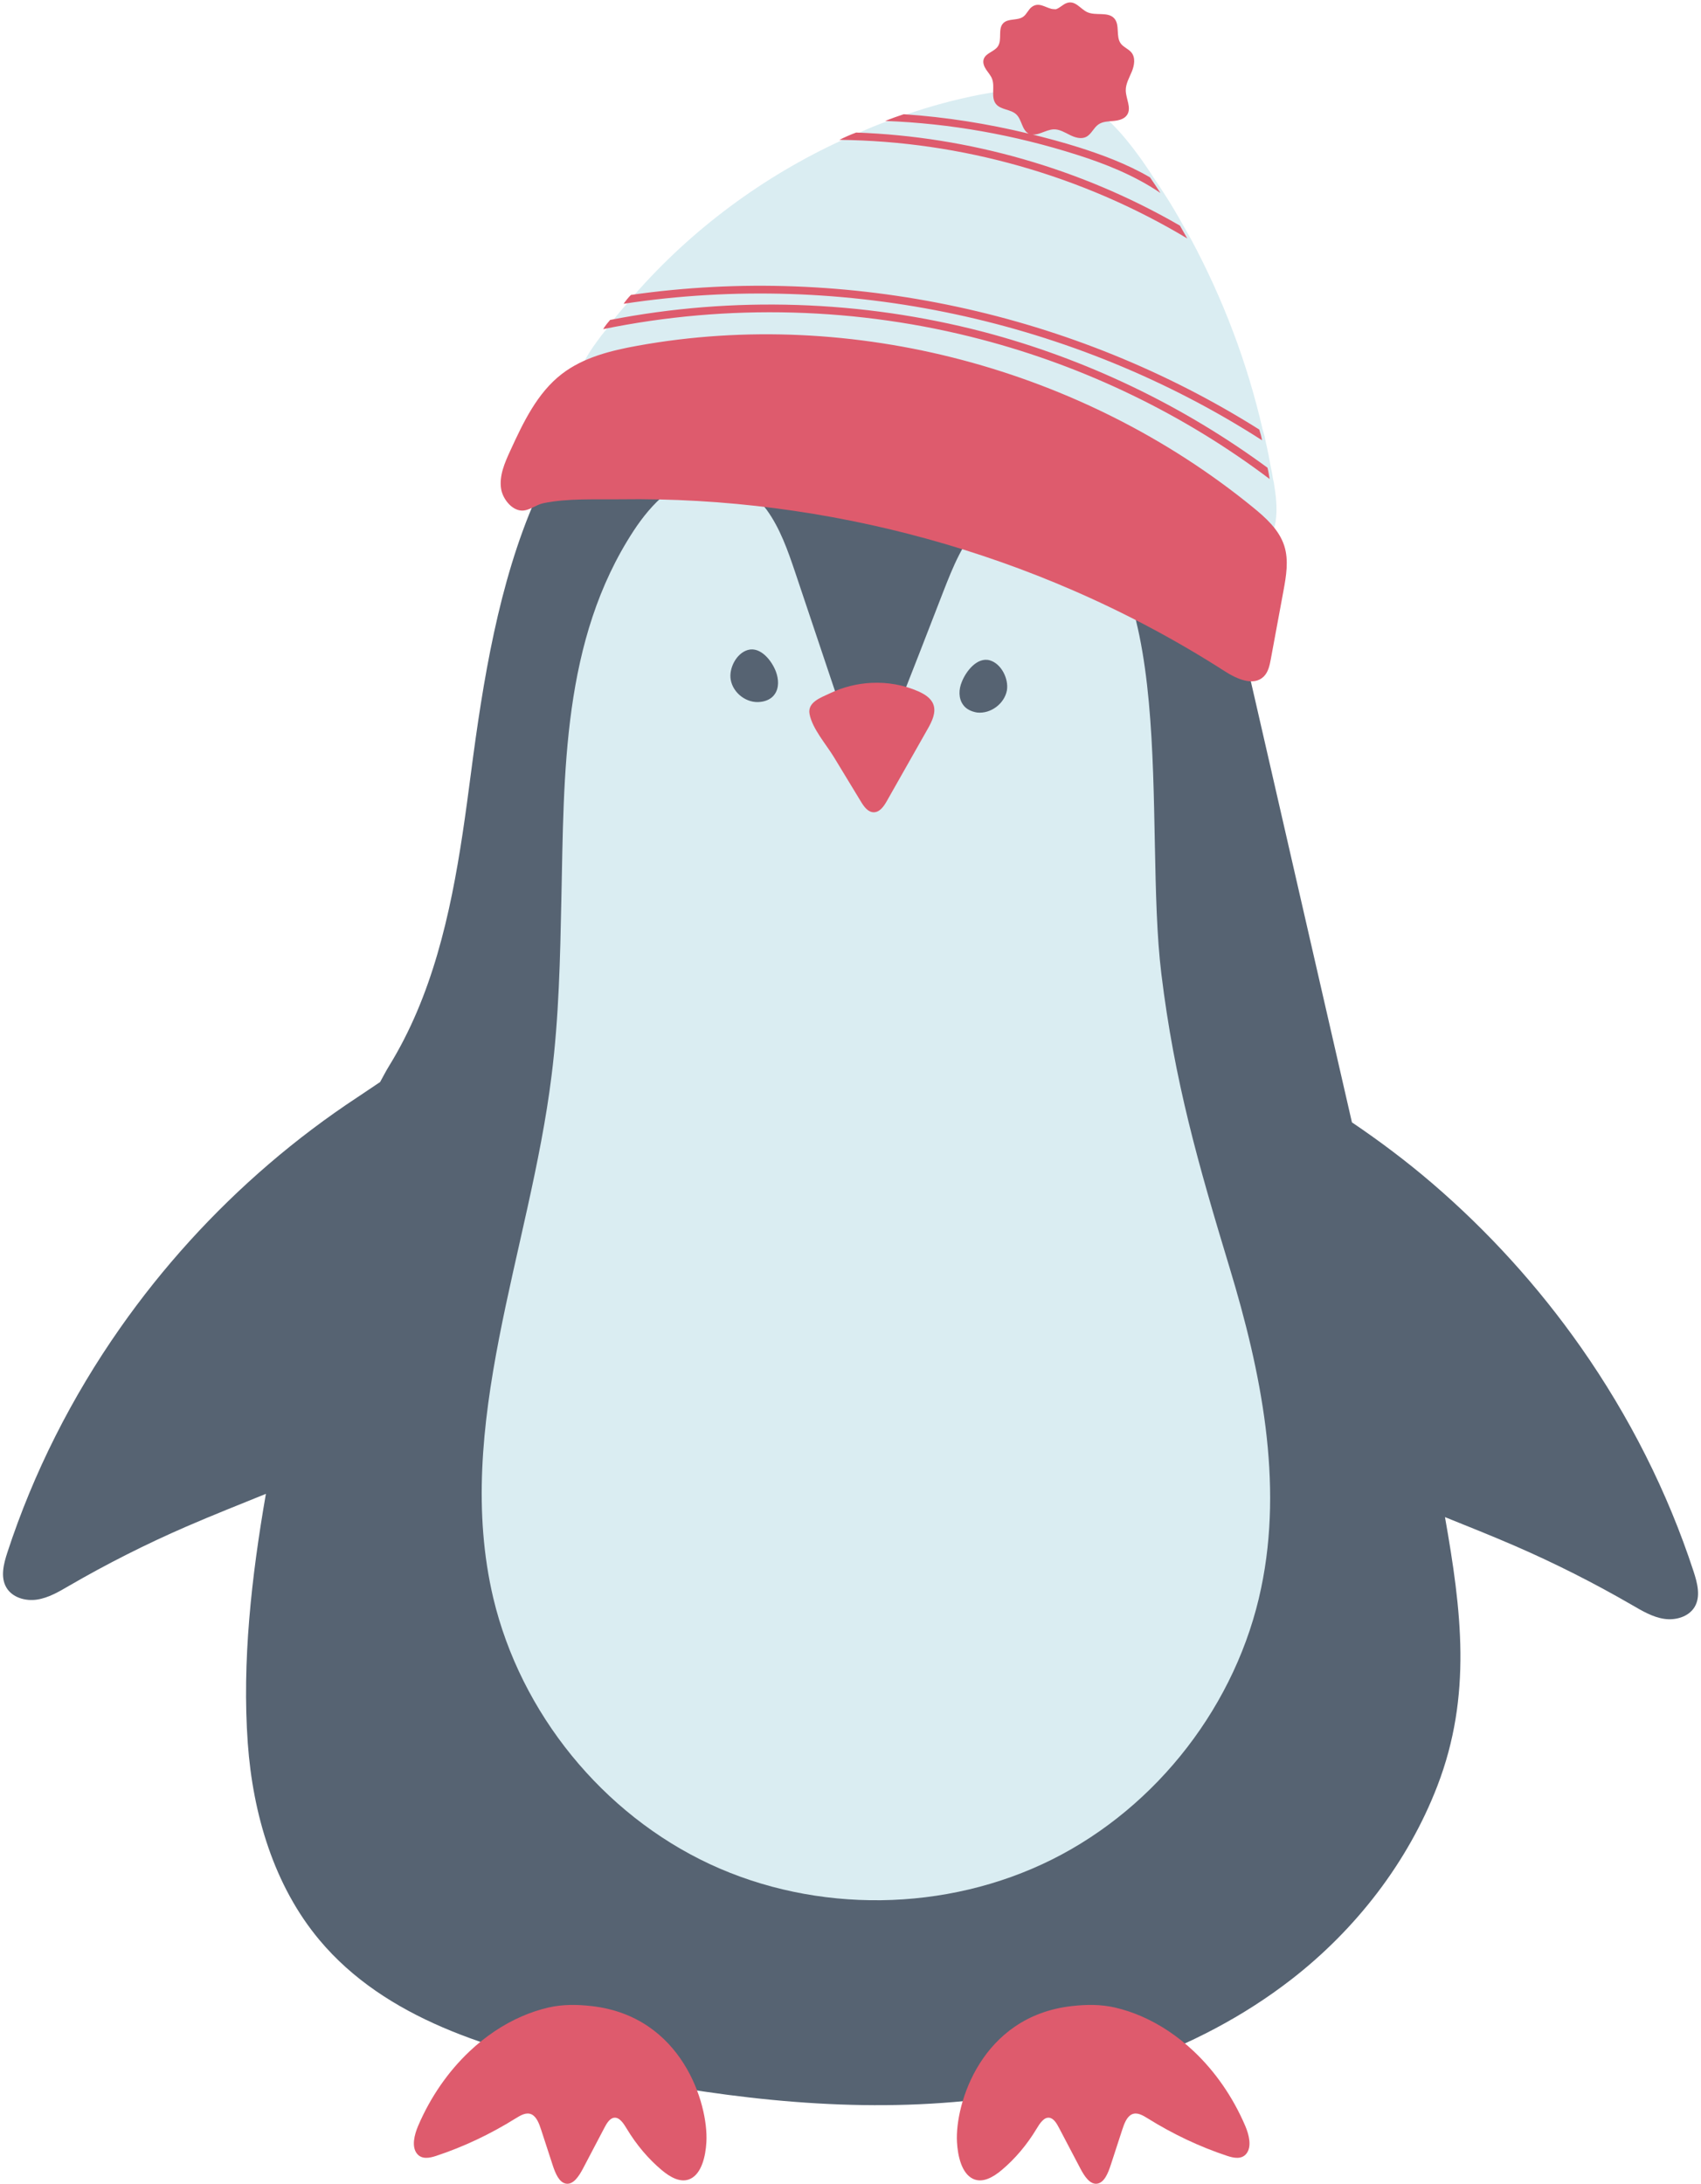
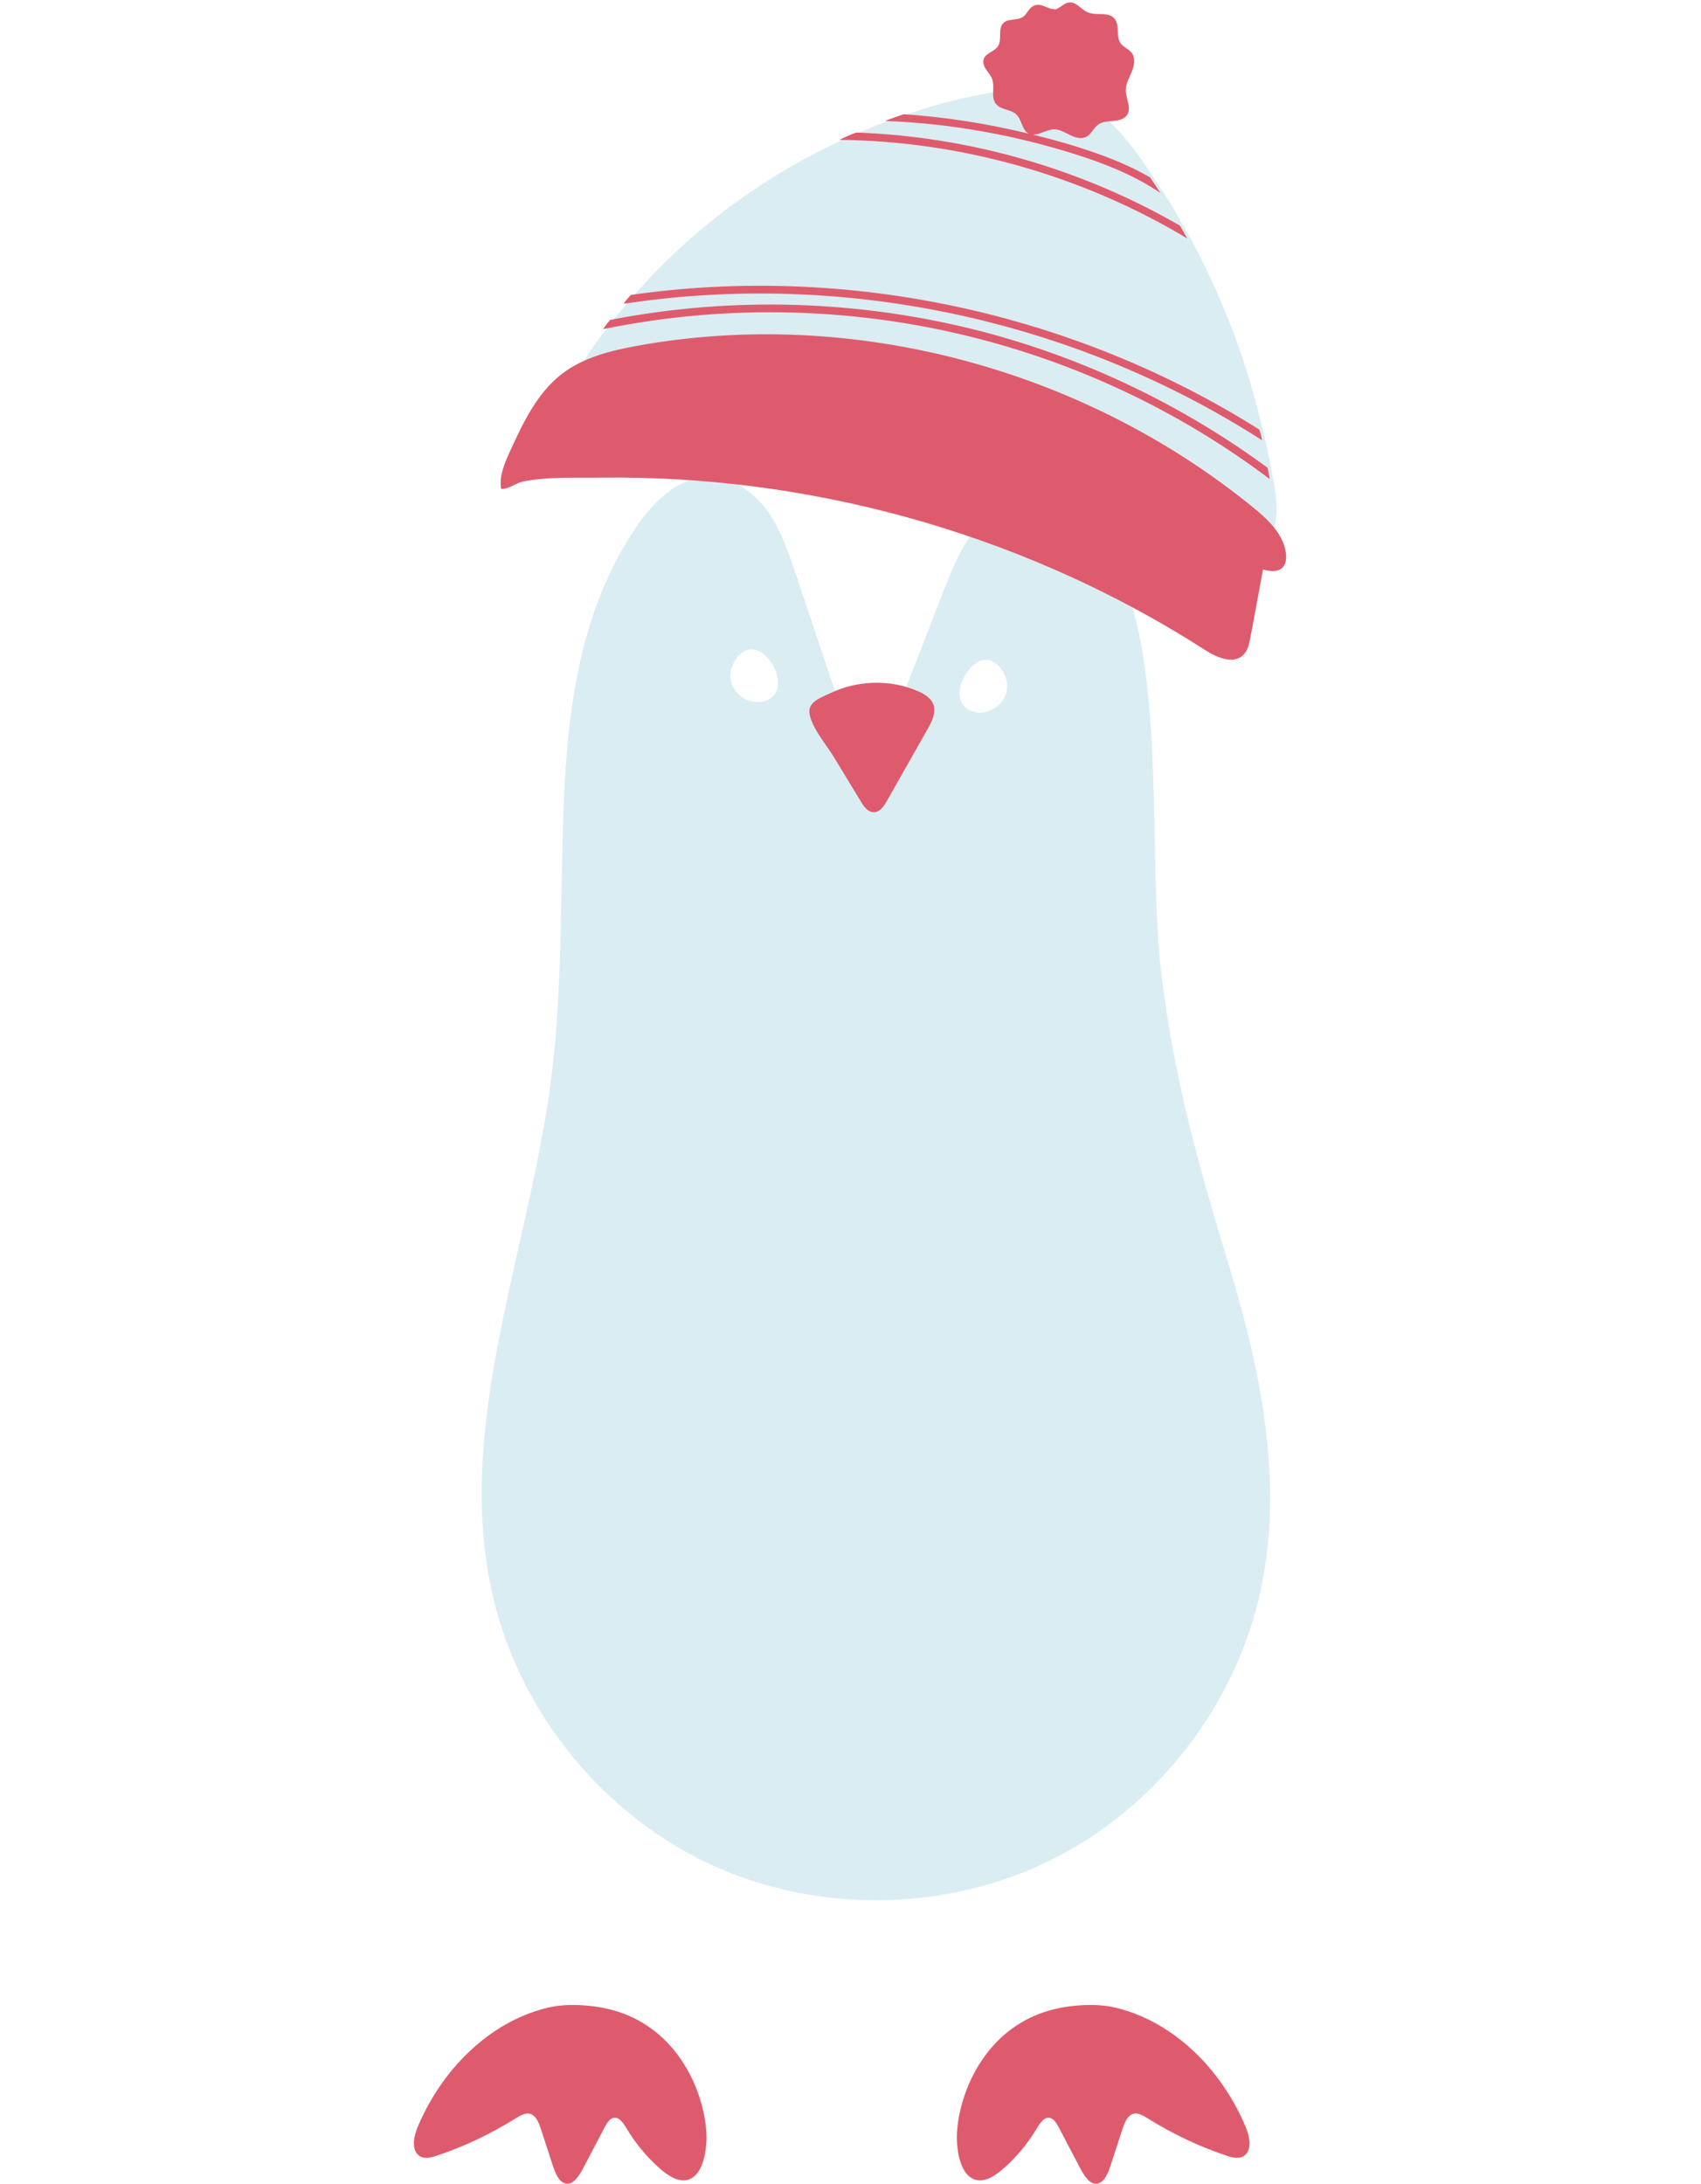
<svg xmlns="http://www.w3.org/2000/svg" height="90.1" preserveAspectRatio="xMidYMid meet" version="1.0" viewBox="12.9 2.9 70.2 90.1" width="70.2" zoomAndPan="magnify">
  <g>
    <g id="change1_1">
-       <path d="M82.797,67.746c-1.078-3.298-2.664-6.424-4.656-9.263 c-1.754-2.5-3.822-4.779-6.14-6.767c-1.051-0.901-2.16-1.734-3.307-2.509 c-1.336-5.829-2.672-11.657-4.009-17.486c-0.719-3.138-1.45-6.308-2.866-9.199 c-0.793-1.619-1.815-3.143-3.093-4.422c-1.028-1.028-2.412-2.326-3.817-2.755 c-3.835-1.168-8.169-1.228-11.939,0.202c-8.038,3.049-9.643,11.654-10.633,19.243 c-0.432,3.309-0.911,6.754-2.229,9.851c-0.33,0.775-0.712,1.528-1.159,2.252 c-0.129,0.209-0.241,0.433-0.362,0.65c-0.322,0.214-0.634,0.429-0.933,0.626 c-1.275,0.839-2.496,1.76-3.654,2.753c-2.318,1.988-4.386,4.267-6.14,6.767 c-1.992,2.839-3.578,5.965-4.656,9.263c-0.155,0.474-0.294,1.02-0.04,1.449 c0.244,0.414,0.789,0.568,1.264,0.496c0.475-0.072,0.9-0.324,1.316-0.566 c1.567-0.909,3.188-1.727,4.85-2.448c1.076-0.467,2.18-0.902,3.279-1.349 c-0.595,3.426-0.988,6.928-0.747,10.291c0.21,2.92,1.078,5.872,2.957,8.117 c2.726,3.256,7.099,4.554,11.255,5.422c4.904,1.025,9.931,1.686,14.922,1.263 c4.992-0.423,9.973-1.989,13.933-5.058c2.66-2.062,4.812-4.833,6.026-7.983 c1.44-3.738,0.993-7.247,0.315-11.092c0.965,0.39,1.931,0.773,2.876,1.183 c1.662,0.721,3.282,1.539,4.85,2.448c0.415,0.241,0.841,0.494,1.316,0.566 c0.475,0.072,1.019-0.083,1.264-0.496C83.091,68.766,82.952,68.221,82.797,67.746z" fill="#566372" />
-     </g>
+       </g>
  </g>
  <g id="change2_1">
    <path d="M63.65,55.22c-1.297-4.282-2.28-7.708-2.821-12.141 c-0.756-6.171,0.856-17.229-4.433-19.446c-1.008-0.428-2.217,0.038-2.985,0.819 c-0.768,0.793-1.184,1.839-1.587,2.872c-0.642,1.662-1.285,3.312-1.94,4.975 c-0.113,0.302-0.239,0.605-0.441,0.857c-0.214,0.239-0.542,0.415-0.857,0.353 c-0.491-0.088-0.731-0.63-0.894-1.108c-0.655-1.965-1.322-3.929-1.977-5.894 c-0.302-0.894-0.617-1.801-1.171-2.569c-0.567-0.756-1.423-1.36-2.368-1.36 c-1.335-0.013-2.393,1.108-3.123,2.217c-2.96,4.521-2.872,10-2.985,15.202c-0.05,2.431-0.101,4.861-0.403,7.267 c-0.894,7.242-4.081,14.484-2.406,21.574c1.133,4.748,4.509,8.904,8.93,10.97 c4.408,2.053,9.761,1.99,14.131-0.189c4.358-2.179,7.632-6.423,8.627-11.196 C65.866,64.049,64.947,59.502,63.65,55.22z M44.871,31.543c-0.126,0.189-0.353,0.29-0.579,0.315 c-0.567,0.076-1.134-0.353-1.234-0.907c-0.088-0.466,0.227-1.096,0.705-1.234c0.529-0.151,0.995,0.453,1.159,0.894 C45.035,30.913,45.06,31.278,44.871,31.543z M53.221,32.298c-0.227-0.038-0.454-0.139-0.579-0.327 c-0.189-0.265-0.176-0.63-0.05-0.932c0.164-0.428,0.63-1.045,1.159-0.894c0.479,0.139,0.781,0.768,0.705,1.234 C54.355,31.933,53.788,32.361,53.221,32.298z" fill="#DAEDF2" />
  </g>
  <g>
    <g id="change2_2">
      <path d="M65.085,25.422c-0.668,0.68-1.814,0.567-2.708,0.214 c-1.7-0.667-3.337-1.008-5.075-1.587c-1.94-0.642-3.904-1.209-5.882-1.688 c-3.98-0.957-8.035-1.562-12.116-1.801c-1.133-0.076-2.72-0.378-2.569-1.851 c0.063-0.642,0.428-1.209,0.806-1.726c0.126-0.176,0.252-0.34,0.39-0.504c0.075-0.126,0.176-0.252,0.277-0.365 v-0.013c0.189-0.227,0.353-0.441,0.567-0.667c0.088-0.126,0.189-0.252,0.302-0.365 c2.368-2.708,5.328-4.899,8.602-6.398c0.227-0.113,0.453-0.214,0.693-0.302c0.39-0.176,0.781-0.34,1.184-0.479 H49.569c0.252-0.101,0.504-0.189,0.768-0.277c0.982-0.34,1.977-0.605,2.998-0.806 c0.554-0.101,1.133-0.202,1.713-0.227c0.731-0.025,1.448,0.038,2.116,0.315 c1.196,0.479,2.065,1.511,2.821,2.557c0.176,0.252,0.353,0.504,0.516,0.768 c0.151,0.214,0.29,0.428,0.428,0.642c0.29,0.441,0.554,0.894,0.806,1.348 c0.101,0.176,0.202,0.353,0.302,0.529c1.335,2.481,2.343,5.139,2.972,7.884 c0.05,0.151,0.088,0.29,0.113,0.441c0.088,0.378,0.164,0.756,0.227,1.134 c0.038,0.151,0.063,0.315,0.088,0.466c0.025,0.088,0.038,0.164,0.05,0.252 C65.627,23.772,65.69,24.779,65.085,25.422z" fill="#DAEDF2" />
    </g>
  </g>
  <g id="change3_1">
-     <path d="M35.529,85.729c0.591-0.137,1.197-0.128,1.794-0.06c3.727,0.425,4.816,4.035,4.73,5.605 c-0.033,0.607-0.203,1.299-0.657,1.519c-0.397,0.192-0.838-0.064-1.191-0.361 c-0.551-0.463-1.04-1.041-1.439-1.704c-0.134-0.223-0.303-0.482-0.524-0.453 c-0.181,0.024-0.304,0.232-0.403,0.422c-0.292,0.557-0.584,1.113-0.877,1.67 c-0.167,0.317-0.398,0.675-0.699,0.628c-0.287-0.044-0.445-0.428-0.554-0.763 c-0.159-0.486-0.317-0.971-0.475-1.457c-0.084-0.258-0.189-0.541-0.397-0.639c-0.213-0.101-0.447,0.035-0.651,0.162 c-1.051,0.656-2.156,1.178-3.292,1.553c-0.267,0.088-0.59,0.151-0.785-0.093 c-0.232-0.29-0.109-0.78,0.045-1.142c0.514-1.204,1.249-2.253,2.119-3.076 c0.66-0.624,1.4-1.12,2.183-1.457C34.805,85.933,35.164,85.814,35.529,85.729z M58.919,85.729 c-0.591-0.137-1.197-0.128-1.794-0.06c-3.727,0.425-4.816,4.035-4.731,5.605 c0.033,0.607,0.203,1.299,0.657,1.519c0.397,0.192,0.838-0.064,1.191-0.361c0.551-0.463,1.04-1.041,1.439-1.704 c0.134-0.223,0.303-0.482,0.524-0.453c0.181,0.024,0.304,0.232,0.403,0.422 c0.292,0.557,0.585,1.113,0.877,1.67c0.166,0.317,0.398,0.675,0.699,0.628 c0.287-0.044,0.445-0.428,0.554-0.763c0.159-0.486,0.317-0.971,0.475-1.457c0.084-0.258,0.189-0.541,0.397-0.639 c0.213-0.101,0.447,0.035,0.651,0.162c1.051,0.656,2.156,1.178,3.292,1.553c0.267,0.088,0.59,0.151,0.785-0.093 c0.232-0.29,0.109-0.78-0.045-1.142c-0.514-1.204-1.249-2.253-2.119-3.076 c-0.66-0.624-1.4-1.12-2.182-1.457C59.643,85.933,59.284,85.814,58.919,85.729z M48.87,31.074 c-0.592,0.028-1.18,0.173-1.714,0.429c-0.367,0.176-0.94,0.361-0.846,0.858 c0.115,0.605,0.686,1.251,1.002,1.771c0.375,0.617,0.75,1.234,1.125,1.852c0.122,0.201,0.284,0.426,0.519,0.429 c0.248,0.003,0.417-0.241,0.54-0.457c0.563-0.994,1.127-1.988,1.69-2.982c0.177-0.313,0.36-0.681,0.231-1.017 c-0.101-0.261-0.364-0.42-0.619-0.533C50.193,31.157,49.527,31.043,48.87,31.074z M65.902,25.421 c-0.212-0.665-0.763-1.158-1.304-1.599c-6.997-5.699-16.502-8.264-25.382-6.658 c-1.106,0.2-2.238,0.479-3.129,1.165c-1.017,0.784-1.591,1.997-2.127,3.164 c-0.23,0.5-0.466,1.037-0.379,1.58c0.061,0.385,0.416,0.871,0.842,0.893c0.309,0.016,0.596-0.241,0.898-0.304 c1.006-0.21,2.159-0.148,3.183-0.162c2.132-0.03,4.266,0.095,6.381,0.368c4.23,0.547,8.383,1.689,12.295,3.388 c2.173,0.944,4.272,2.059,6.266,3.339c0.492,0.316,1.183,0.629,1.603,0.223c0.192-0.185,0.249-0.465,0.298-0.727 c0.173-0.934,0.346-1.868,0.519-2.802C65.98,26.67,66.093,26.02,65.902,25.421z M57.351,9.288 c-2.569-0.819-5.227-1.297-7.922-1.398c0.252-0.101,0.504-0.189,0.768-0.277c1.738,0.116,3.462,0.391,5.158,0.801 c-0.284-0.148-0.28-0.574-0.513-0.794c-0.232-0.219-0.64-0.182-0.839-0.43 c-0.221-0.276-0.035-0.698-0.158-1.03c-0.053-0.144-0.161-0.26-0.246-0.387c-0.085-0.128-0.15-0.286-0.102-0.432 c0.083-0.255,0.437-0.306,0.586-0.529c0.185-0.278-0.013-0.716,0.221-0.955c0.205-0.21,0.584-0.096,0.823-0.266 c0.148-0.105,0.211-0.299,0.357-0.406c0.278-0.204,0.53,0.007,0.8,0.078c0.059,0.016,0.126,0.014,0.19,0.019 c0.17-0.054,0.289-0.202,0.453-0.258c0.353-0.122,0.557,0.245,0.843,0.377c0.355,0.164,0.857-0.033,1.117,0.259 c0.241,0.272,0.051,0.745,0.268,1.037c0.116,0.156,0.323,0.222,0.444,0.375c0.169,0.215,0.115,0.529,0.011,0.782 c-0.104,0.253-0.253,0.501-0.25,0.775c0.004,0.346,0.246,0.721,0.056,1.01c-0.117,0.179-0.353,0.233-0.566,0.252 c-0.213,0.018-0.442,0.021-0.618,0.143c-0.2,0.138-0.291,0.406-0.508,0.514 c-0.211,0.105-0.466,0.024-0.677-0.082c-0.211-0.105-0.425-0.237-0.661-0.229 c-0.348,0.012-0.694,0.318-1.006,0.181c0.691,0.168,1.379,0.352,2.059,0.567c0.907,0.29,1.952,0.667,2.922,1.234 c0.151,0.214,0.29,0.428,0.428,0.642C59.681,10.107,58.422,9.628,57.351,9.288z M61.596,12.21 c-4.055-2.343-8.69-3.678-13.363-3.841c-0.239,0.088-0.466,0.189-0.693,0.302 c5.025,0.05,10.038,1.474,14.358,4.068C61.797,12.563,61.696,12.386,61.596,12.21z M53.409,16.908 c4.282,1.121,8.35,3.086,11.889,5.756c-0.025-0.151-0.05-0.315-0.088-0.466 c-3.514-2.582-7.506-4.496-11.725-5.605c-5.025-1.31-10.327-1.486-15.416-0.491v0.013 c-0.101,0.113-0.201,0.239-0.277,0.365C42.943,15.422,48.334,15.573,53.409,16.908z M64.983,21.064 c-0.025-0.151-0.063-0.29-0.113-0.441c-7.657-4.824-16.977-6.839-25.932-5.554 c-0.113,0.113-0.214,0.239-0.302,0.365C47.742,14.049,57.238,16.089,64.983,21.064z" fill="#DE5B6D" />
+     <path d="M35.529,85.729c0.591-0.137,1.197-0.128,1.794-0.06c3.727,0.425,4.816,4.035,4.73,5.605 c-0.033,0.607-0.203,1.299-0.657,1.519c-0.397,0.192-0.838-0.064-1.191-0.361 c-0.551-0.463-1.04-1.041-1.439-1.704c-0.134-0.223-0.303-0.482-0.524-0.453 c-0.181,0.024-0.304,0.232-0.403,0.422c-0.292,0.557-0.584,1.113-0.877,1.67 c-0.167,0.317-0.398,0.675-0.699,0.628c-0.287-0.044-0.445-0.428-0.554-0.763 c-0.159-0.486-0.317-0.971-0.475-1.457c-0.084-0.258-0.189-0.541-0.397-0.639c-0.213-0.101-0.447,0.035-0.651,0.162 c-1.051,0.656-2.156,1.178-3.292,1.553c-0.267,0.088-0.59,0.151-0.785-0.093 c-0.232-0.29-0.109-0.78,0.045-1.142c0.514-1.204,1.249-2.253,2.119-3.076 c0.66-0.624,1.4-1.12,2.183-1.457C34.805,85.933,35.164,85.814,35.529,85.729z M58.919,85.729 c-0.591-0.137-1.197-0.128-1.794-0.06c-3.727,0.425-4.816,4.035-4.731,5.605 c0.033,0.607,0.203,1.299,0.657,1.519c0.397,0.192,0.838-0.064,1.191-0.361c0.551-0.463,1.04-1.041,1.439-1.704 c0.134-0.223,0.303-0.482,0.524-0.453c0.181,0.024,0.304,0.232,0.403,0.422 c0.292,0.557,0.585,1.113,0.877,1.67c0.166,0.317,0.398,0.675,0.699,0.628 c0.287-0.044,0.445-0.428,0.554-0.763c0.159-0.486,0.317-0.971,0.475-1.457c0.084-0.258,0.189-0.541,0.397-0.639 c0.213-0.101,0.447,0.035,0.651,0.162c1.051,0.656,2.156,1.178,3.292,1.553c0.267,0.088,0.59,0.151,0.785-0.093 c0.232-0.29,0.109-0.78-0.045-1.142c-0.514-1.204-1.249-2.253-2.119-3.076 c-0.66-0.624-1.4-1.12-2.182-1.457C59.643,85.933,59.284,85.814,58.919,85.729z M48.87,31.074 c-0.592,0.028-1.18,0.173-1.714,0.429c-0.367,0.176-0.94,0.361-0.846,0.858 c0.115,0.605,0.686,1.251,1.002,1.771c0.375,0.617,0.75,1.234,1.125,1.852c0.122,0.201,0.284,0.426,0.519,0.429 c0.248,0.003,0.417-0.241,0.54-0.457c0.563-0.994,1.127-1.988,1.69-2.982c0.177-0.313,0.36-0.681,0.231-1.017 c-0.101-0.261-0.364-0.42-0.619-0.533C50.193,31.157,49.527,31.043,48.87,31.074z M65.902,25.421 c-0.212-0.665-0.763-1.158-1.304-1.599c-6.997-5.699-16.502-8.264-25.382-6.658 c-1.106,0.2-2.238,0.479-3.129,1.165c-1.017,0.784-1.591,1.997-2.127,3.164 c-0.23,0.5-0.466,1.037-0.379,1.58c0.309,0.016,0.596-0.241,0.898-0.304 c1.006-0.21,2.159-0.148,3.183-0.162c2.132-0.03,4.266,0.095,6.381,0.368c4.23,0.547,8.383,1.689,12.295,3.388 c2.173,0.944,4.272,2.059,6.266,3.339c0.492,0.316,1.183,0.629,1.603,0.223c0.192-0.185,0.249-0.465,0.298-0.727 c0.173-0.934,0.346-1.868,0.519-2.802C65.98,26.67,66.093,26.02,65.902,25.421z M57.351,9.288 c-2.569-0.819-5.227-1.297-7.922-1.398c0.252-0.101,0.504-0.189,0.768-0.277c1.738,0.116,3.462,0.391,5.158,0.801 c-0.284-0.148-0.28-0.574-0.513-0.794c-0.232-0.219-0.64-0.182-0.839-0.43 c-0.221-0.276-0.035-0.698-0.158-1.03c-0.053-0.144-0.161-0.26-0.246-0.387c-0.085-0.128-0.15-0.286-0.102-0.432 c0.083-0.255,0.437-0.306,0.586-0.529c0.185-0.278-0.013-0.716,0.221-0.955c0.205-0.21,0.584-0.096,0.823-0.266 c0.148-0.105,0.211-0.299,0.357-0.406c0.278-0.204,0.53,0.007,0.8,0.078c0.059,0.016,0.126,0.014,0.19,0.019 c0.17-0.054,0.289-0.202,0.453-0.258c0.353-0.122,0.557,0.245,0.843,0.377c0.355,0.164,0.857-0.033,1.117,0.259 c0.241,0.272,0.051,0.745,0.268,1.037c0.116,0.156,0.323,0.222,0.444,0.375c0.169,0.215,0.115,0.529,0.011,0.782 c-0.104,0.253-0.253,0.501-0.25,0.775c0.004,0.346,0.246,0.721,0.056,1.01c-0.117,0.179-0.353,0.233-0.566,0.252 c-0.213,0.018-0.442,0.021-0.618,0.143c-0.2,0.138-0.291,0.406-0.508,0.514 c-0.211,0.105-0.466,0.024-0.677-0.082c-0.211-0.105-0.425-0.237-0.661-0.229 c-0.348,0.012-0.694,0.318-1.006,0.181c0.691,0.168,1.379,0.352,2.059,0.567c0.907,0.29,1.952,0.667,2.922,1.234 c0.151,0.214,0.29,0.428,0.428,0.642C59.681,10.107,58.422,9.628,57.351,9.288z M61.596,12.21 c-4.055-2.343-8.69-3.678-13.363-3.841c-0.239,0.088-0.466,0.189-0.693,0.302 c5.025,0.05,10.038,1.474,14.358,4.068C61.797,12.563,61.696,12.386,61.596,12.21z M53.409,16.908 c4.282,1.121,8.35,3.086,11.889,5.756c-0.025-0.151-0.05-0.315-0.088-0.466 c-3.514-2.582-7.506-4.496-11.725-5.605c-5.025-1.31-10.327-1.486-15.416-0.491v0.013 c-0.101,0.113-0.201,0.239-0.277,0.365C42.943,15.422,48.334,15.573,53.409,16.908z M64.983,21.064 c-0.025-0.151-0.063-0.29-0.113-0.441c-7.657-4.824-16.977-6.839-25.932-5.554 c-0.113,0.113-0.214,0.239-0.302,0.365C47.742,14.049,57.238,16.089,64.983,21.064z" fill="#DE5B6D" />
  </g>
</svg>